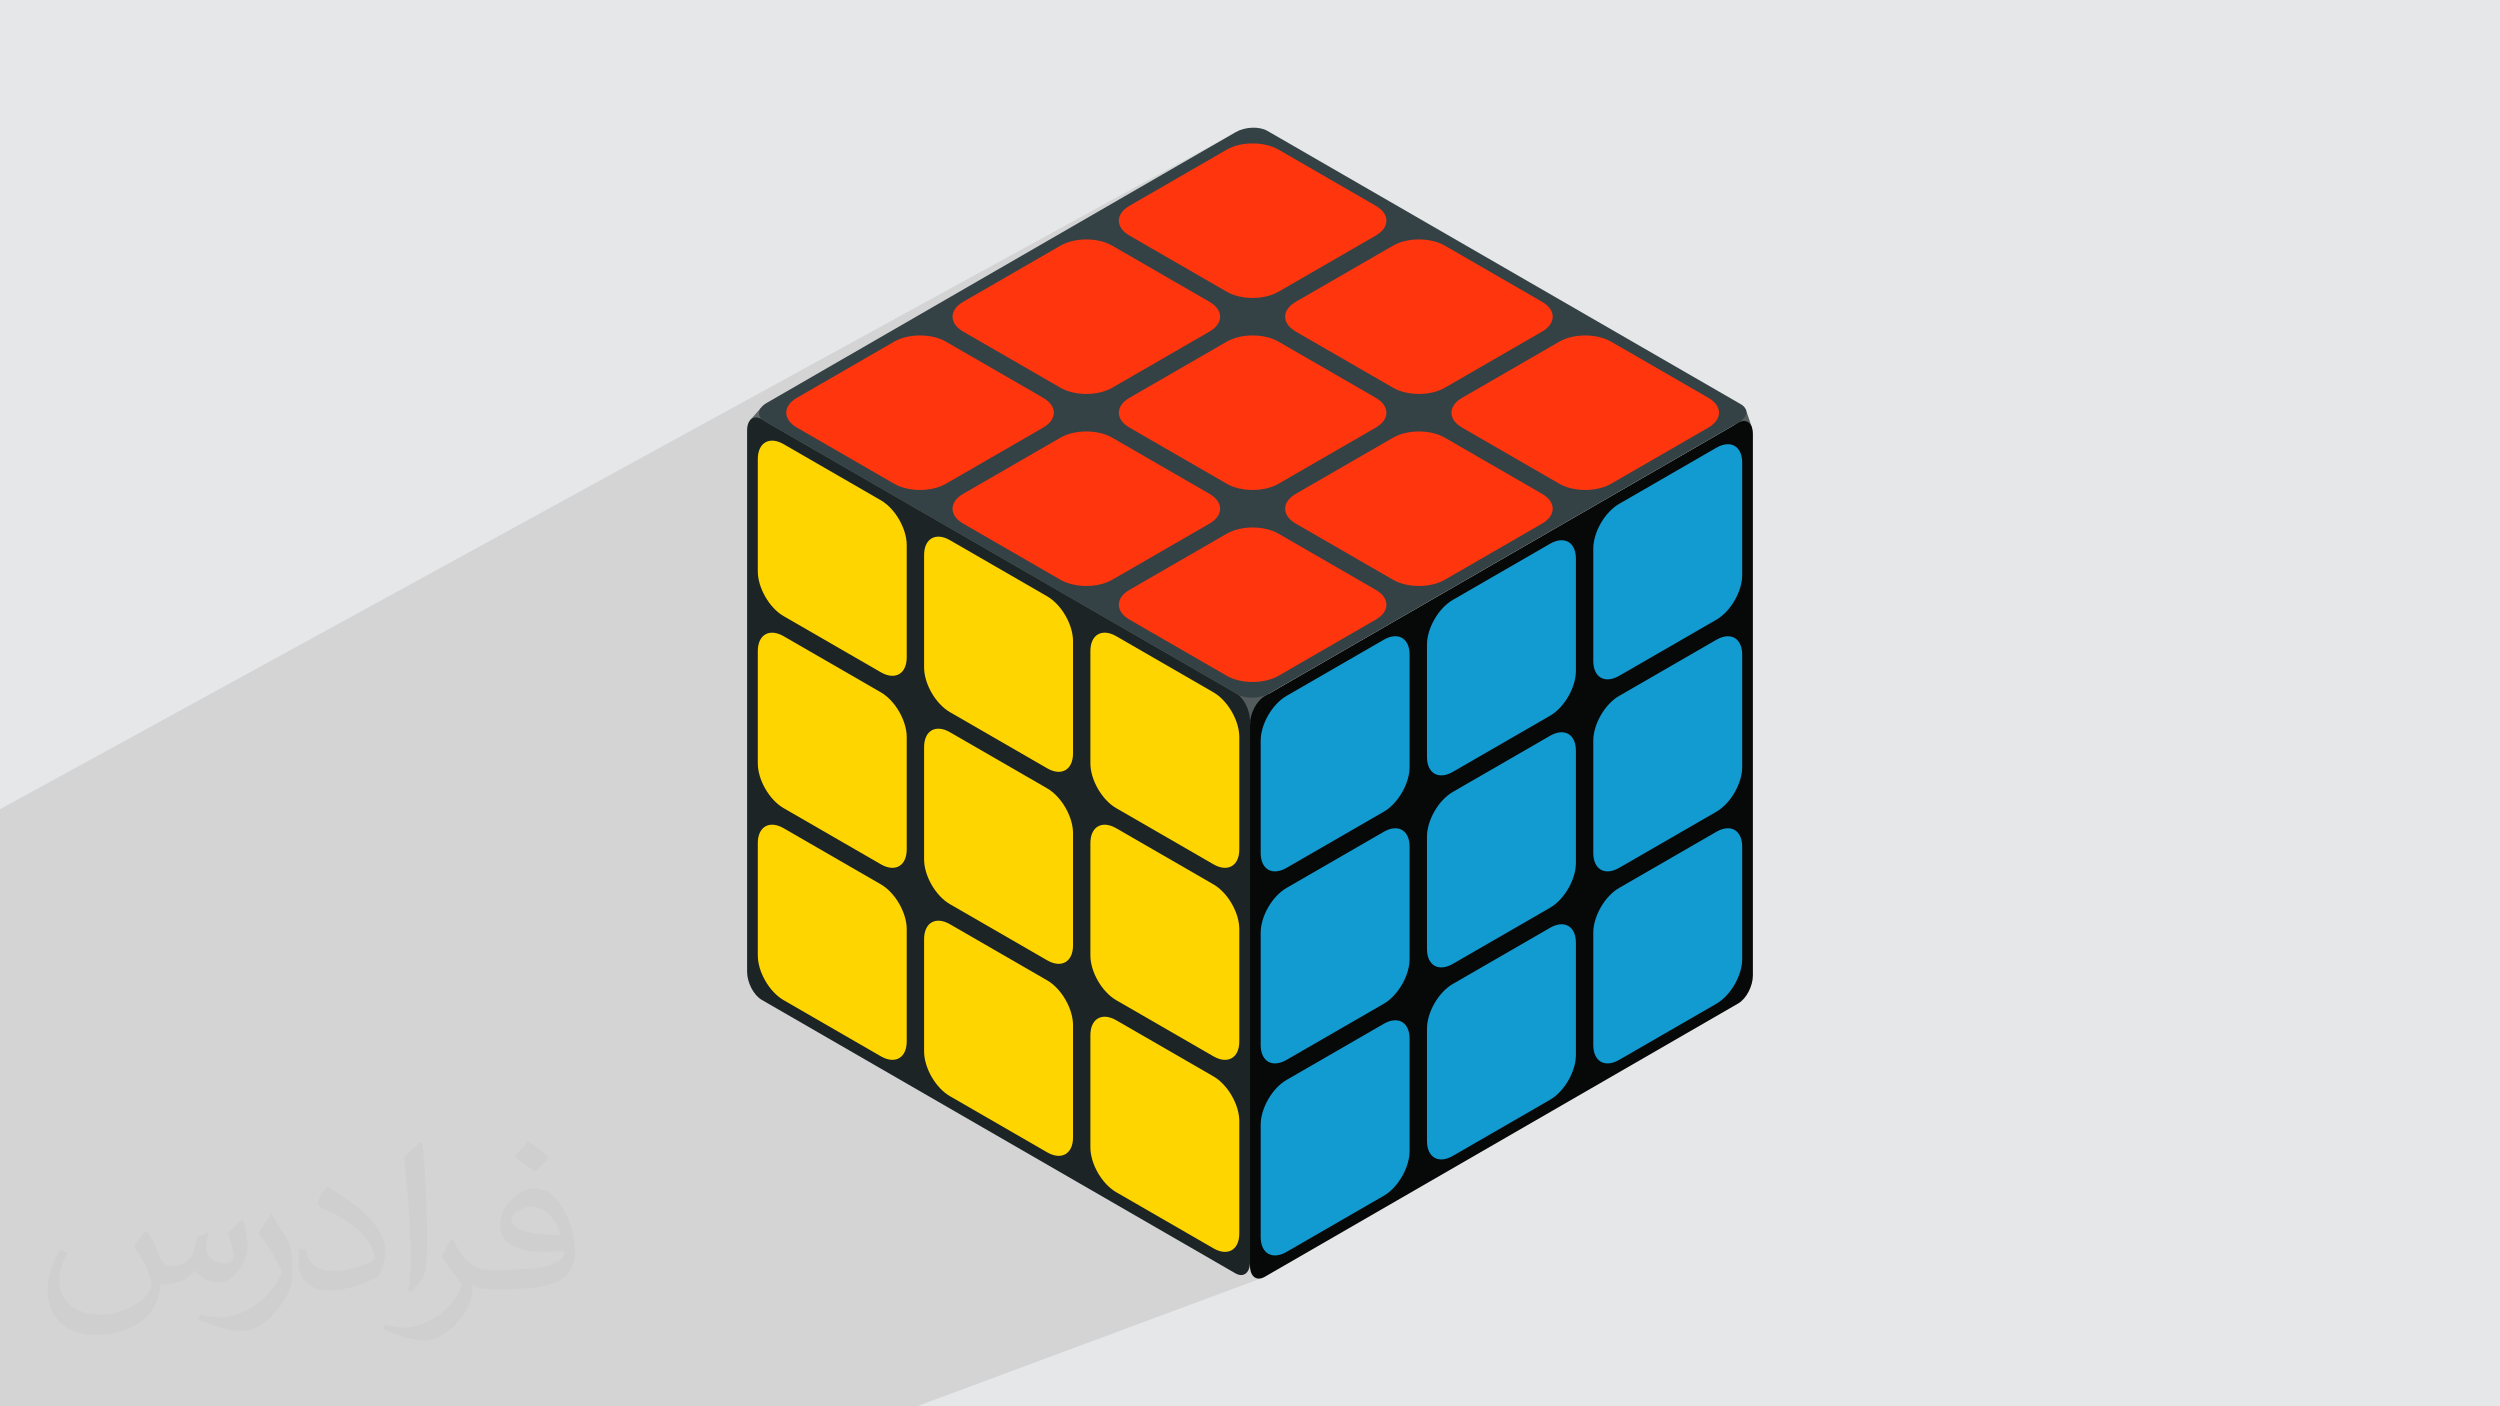
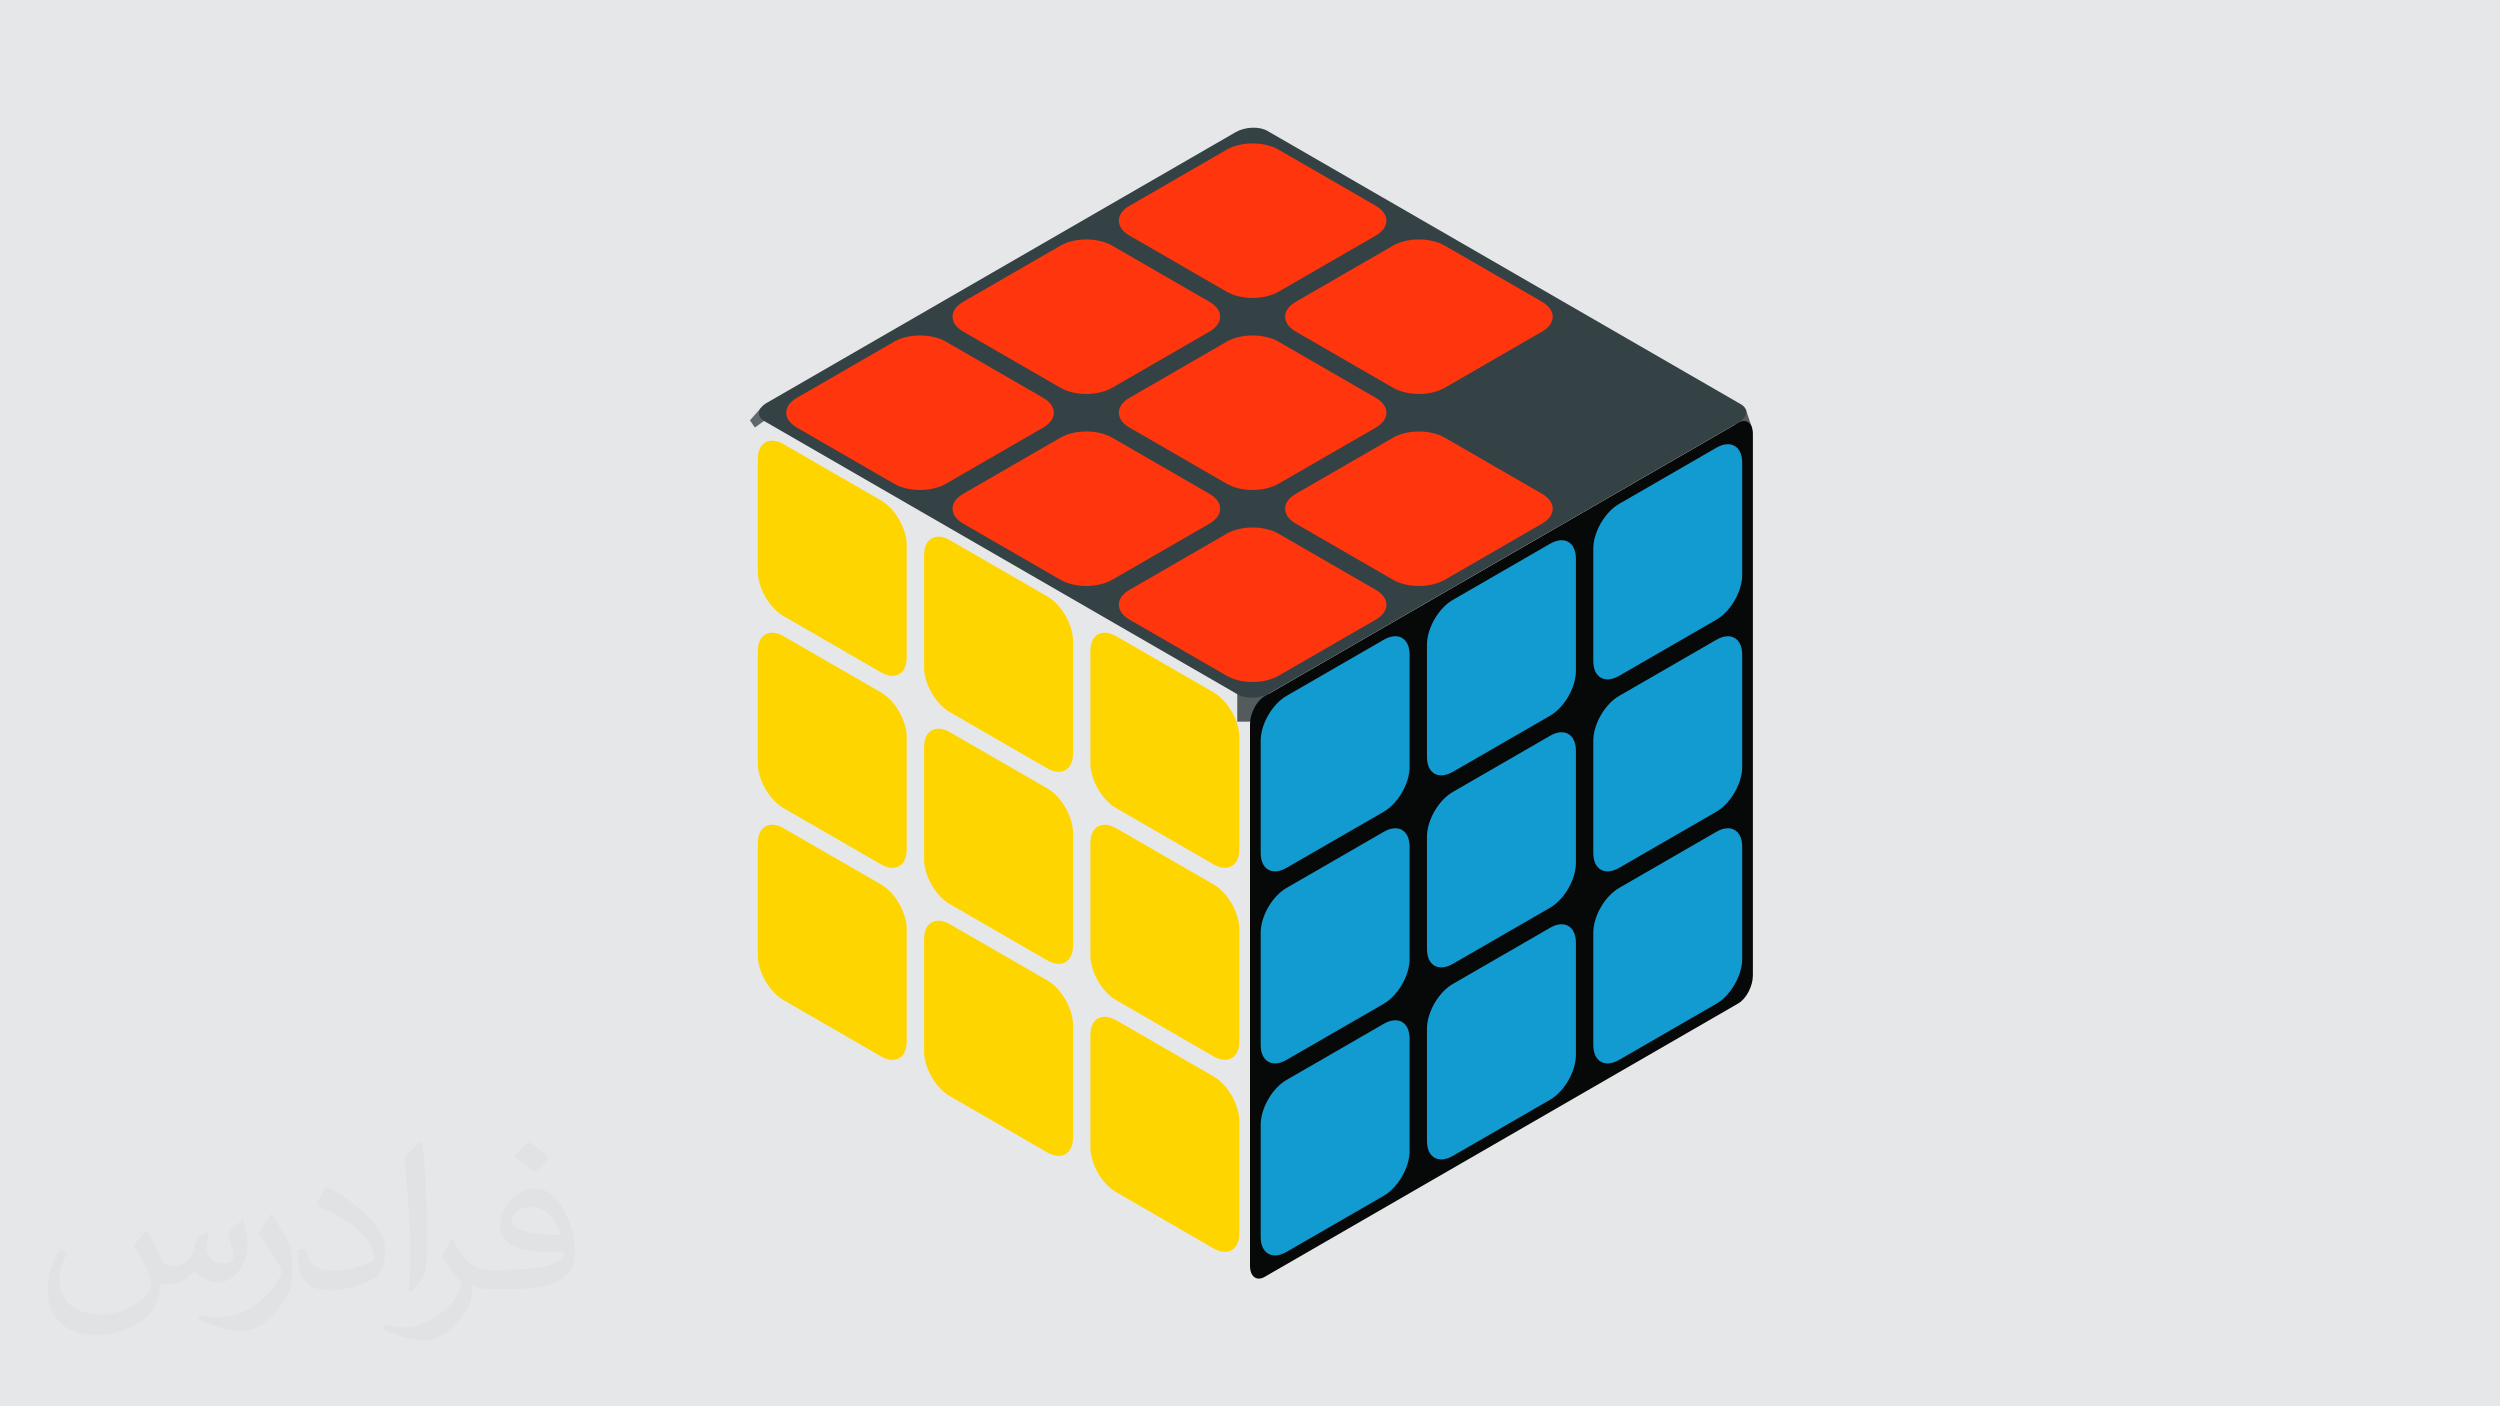
<svg xmlns="http://www.w3.org/2000/svg" xml:space="preserve" width="3.703in" height="2.083in" version="1.1" style="shape-rendering:geometricPrecision; text-rendering:geometricPrecision; image-rendering:optimizeQuality; fill-rule:evenodd; clip-rule:evenodd" viewBox="0 0 3703.33 2083.18">
  <defs>
    <style type="text/css">
   
    .fil8 {fill:#129BD1}
    .fil0 {fill:#E6E7E8}
    .fil10 {fill:#FF350D}
    .fil6 {fill:#FFD500}
    .fil4 {fill:#61686A;fill-rule:nonzero}
    .fil3 {fill:#545B5C;fill-rule:nonzero}
    .fil7 {fill:#070808;fill-rule:nonzero}
    .fil5 {fill:#1C2426;fill-rule:nonzero}
    .fil9 {fill:#354245;fill-rule:nonzero}
    .fil2 {fill:#373435;fill-opacity:0.031}
    .fil1 {fill:#373435;fill-opacity:0.102}
   
  </style>
  </defs>
  <g id="Layer_x0020_1">
    <polygon class="fil0" points="-0,0 3703.33,0 3703.33,2083.18 -0,2083.18 " />
-     <polygon class="fil1" points="2052.59,617.71 2136.06,576.55 2140.17,574.4 2284.26,491.21 2287.97,488.84 2291.19,486.31 2293.91,483.65 2296.14,480.88 2297.87,478.02 2299.11,475.09 2299.85,472.12 2300.1,469.13 2299.85,466.13 2299.11,463.16 2297.87,460.23 2296.14,457.37 2293.91,454.6 2291.19,451.94 2287.97,449.41 2284.26,447.04 2140.16,363.84 2136.05,361.7 2131.67,359.84 2127.06,358.27 2122.26,356.98 2117.31,355.98 2112.24,355.27 2107.09,354.84 2101.91,354.69 2096.72,354.84 2091.57,355.27 2086.5,355.98 2081.55,356.98 2076.75,358.27 2072.14,359.84 2067.76,361.7 1550.89,629.52 1552.15,628.54 1554.87,625.88 1557.1,623.11 1558.7,620.46 1643.37,576.54 1647.48,574.4 1791.55,491.22 1795.26,488.84 1798.48,486.31 1801.2,483.66 1803.43,480.89 1804.93,478.42 1889.7,434.32 1893.81,432.17 2037.91,348.98 2041.62,346.61 2044.84,344.08 2047.56,341.42 2049.79,338.65 2051.52,335.79 2052.76,332.86 2053.5,329.89 2053.75,326.89 2053.5,323.9 2052.76,320.93 2051.52,318 2049.79,315.14 2047.56,312.37 2044.84,309.71 2041.62,307.18 2037.91,304.81 1893.84,221.63 1889.73,219.48 1885.35,217.62 1880.74,216.05 1875.94,214.76 1870.98,213.76 1865.91,213.05 1860.77,212.62 1855.58,212.48 1850.39,212.62 1845.25,213.05 1840.18,213.76 1835.22,214.76 1830.42,216.05 1825.81,217.62 1821.43,219.48 1817.32,221.63 1234.17,540.03 1830.48,195.74 -0,1198.71 -0,1213.89 -0,1216.58 -0,1218.91 -0,1220.33 -0,1226.57 -0,1227.11 -0,1227.39 -0,1238.27 -0,1238.62 -0,1240.08 -0,1247.57 -0,1254.83 -0,1262.47 -0,1266.71 -0,1281.77 -0,1315.37 -0,1386.07 -0,1397.03 -0,1413.84 -0,1417.3 -0,1417.31 -0,1419.55 -0,1422.06 -0,1428.95 -0,1428.96 -0,1433.96 -0,1441.21 -0,1441.23 -0,1444.99 -0,1457.44 -0,1476.88 -0,1490.07 -0,1493.15 -0,1500.77 -0,1514.74 -0,1515.4 -0,1529.7 -0,1542.95 -0,1617.83 -0,1635.3 -0,1641.4 -0,1645.38 -0,1646.63 -0,1646.73 -0,1651.77 -0,1653.82 -0,1663.59 -0,1664.21 -0,1664.32 -0,1676.04 -0,1706.22 -0,1716.16 -0,1722.73 -0,1735.71 -0,1736.19 -0,1742.84 -0,1756.11 -0,1764.06 -0,1770.51 -0,1777.62 -0,1854.61 -0,1859.71 -0,1863.56 -0,1868.96 -0,1870.91 -0,1875.95 -0,1876.04 -0,1876.15 -0,1878.31 -0,1883.06 -0,1883.68 -0,1892.08 -0,1892.72 -0,1895.07 -0,1907.62 -0,1908.19 -0,1918.26 -0,1925.6 -0,1927.85 -0,1941.67 -0,1952.87 -0,1958.52 -0,1970.83 -0,1979.2 -0,1984.88 -0,1986.62 -0,1997.44 -0,2062.79 -0,2078.91 -0,2083.18 18.69,2083.18 18.74,2083.18 32.77,2083.18 57.11,2083.18 60.89,2083.18 61.31,2083.18 76.85,2083.18 87.08,2083.18 88.54,2083.18 128.77,2083.18 149.33,2083.18 176.9,2083.18 252,2083.18 263.56,2083.18 291.89,2083.18 292.19,2083.18 394.6,2083.18 426.91,2083.18 460.66,2083.18 461.43,2083.18 471.31,2083.18 475.46,2083.18 494.56,2083.18 514.2,2083.18 543.97,2083.18 544.82,2083.18 546.16,2083.18 553.83,2083.18 557.1,2083.18 580.28,2083.18 591.63,2083.18 605.08,2083.18 631.77,2083.18 633.26,2083.18 634.23,2083.18 642.21,2083.18 650.2,2083.18 723.53,2083.18 771.29,2083.18 888.41,2083.18 989.94,2083.18 1000.02,2083.18 1061.86,2083.18 1063.21,2083.18 1099.07,2083.18 1107.37,2083.18 1161.43,2083.18 1173.87,2083.18 1175.39,2083.18 1212.04,2083.18 1222.88,2083.18 1294.59,2083.18 1295.29,2083.18 1296.27,2083.18 1302.89,2083.18 1319.62,2083.18 1358.25,2083.18 1869.02,1893.38 1864.94,1894.05 1861.25,1893.51 1858.03,1891.83 1855.38,1889.07 1853.37,1885.31 1852.11,1880.6 1851.7,1875.39 1898.05,1858.05 1905.76,1854.5 2049.83,1771.32 2053.74,1768.83 2057.54,1765.97 2061.2,1762.76 2064.72,1759.25 2068.06,1755.46 2071.22,1751.43 2074.16,1747.18 2076.88,1742.76 2077.79,1741.08 2144.37,1715.83 2152.08,1712.28 2296.18,1629.09 2300.09,1626.6 2303.89,1623.74 2307.55,1620.54 2311.07,1617.02 2314.41,1613.23 2317.57,1609.2 2320.51,1604.95 2323.23,1600.53 2323.93,1599.24 2390.73,1573.6 2398.44,1570.05 2542.51,1486.87 2546.42,1484.38 2550.22,1481.52 2553.88,1478.31 2557.4,1474.8 2560.74,1471.01 2563.9,1466.98 2566.84,1462.73 2569.56,1458.31 2572.03,1453.75 2574.23,1449.08 2576.15,1444.33 2577.76,1439.54 2579.05,1434.74 2579.99,1429.96 2580.57,1425.24 2580.77,1420.61 2580.77,1254.25 2579.99,1245.8 2577.76,1238.79 2574.23,1233.32 2569.56,1229.48 2563.9,1227.36 2557.4,1227.04 2550.22,1228.61 2318.06,1324.04 2320.51,1320.51 2322.52,1317.23 2390.73,1289.16 2398.44,1285.61 2542.51,1202.43 2546.42,1199.94 2550.22,1197.07 2553.88,1193.87 2557.4,1190.35 2560.74,1186.56 2563.9,1182.53 2566.84,1178.29 2569.56,1173.87 2572.03,1169.3 2574.23,1164.63 2576.15,1159.88 2577.76,1155.09 2579.05,1150.29 2579.99,1145.51 2580.57,1140.79 2580.77,1136.16 2580.77,969.8 2579.99,961.35 2577.76,954.35 2574.23,948.88 2569.56,945.04 2563.9,942.91 2557.4,942.59 2550.22,944.16 2309.54,1049.66 2311.07,1048.13 2314.41,1044.34 2317.57,1040.31 2320.51,1036.06 2320.93,1035.39 2390.73,1004.72 2398.44,1001.17 2542.51,917.99 2546.42,915.5 2550.22,912.64 2553.88,909.43 2557.4,905.92 2560.74,902.13 2563.9,898.09 2566.84,893.85 2569.56,889.43 2572.03,884.87 2574.23,880.2 2576.15,875.45 2577.76,870.66 2579.05,865.85 2579.99,861.07 2580.57,856.35 2580.77,851.72 2580.77,685.34 2579.99,676.89 2577.76,669.88 2574.23,664.42 2569.56,660.57 2563.9,658.45 2558.51,658.19 2589.46,643.78 2588.57,644.14 2587.54,644.12 2586.39,643.74 2585.1,643.02 2583.69,641.97 2582.16,640.59 2580.51,638.92 2578.74,636.96 2576.96,635 2575.25,633.31 2573.63,631.82 2572.06,630.5 2570.56,629.31 2570.15,629 2574.86,626.28 2569.74,628.68 2569.1,628.19 2567.69,627.1 2566.32,626 2565.43,624.39 2565.37,622.01 2565.93,619.13 2566.9,616.05 2568.09,613.03 2569.3,610.37 2570.31,608.34 2570.94,607.24 2571.87,606.77 2544.45,619.65 2545.44,617.31 2546.18,614.34 2546.43,611.35 2546.18,608.35 2545.44,605.38 2544.2,602.46 2542.47,599.59 2540.24,596.82 2537.52,594.16 2534.3,591.63 2530.58,589.26 2386.51,506.08 2382.4,503.94 2378.02,502.08 2373.41,500.51 2368.61,499.22 2363.66,498.22 2358.59,497.5 2353.44,497.07 2348.26,496.93 2343.07,497.07 2337.92,497.5 2332.85,498.22 2327.89,499.22 2323.09,500.51 2318.48,502.08 2314.11,503.94 1964.35,675.91 2037.9,633.44 2041.61,631.07 2044.83,628.55 2047.55,625.89 2049.78,623.11 2051.52,620.25 " />
    <path class="fil2" d="M218.69 1824.5c7,11 12,21 16,32 3,7 5,19 21,19 5,0 11,-1 17,-5 7,-3 12,-9 14,-17l6 -21 15 -7 1 1c-2,8 -3,16 -3,21 0,18 15,24 27,24 7,0 13,-3 13,-10 0,-8 -4,-22 -8,-35 7,-7 14,-14 22,-20l1 1c4,15 6,30 6,40 0,10 -4,20 -8,27 -7,14 -20,25 -36,25 -12,0 -25,-6 -34,-17l-1 0c-9,11 -22,20 -43,20l-7 0c-1,14 -4,24 -9,33 -13,25 -50,42 -85.02,42 -49,0 -73.02,-28 -73.02,-66 0,-23 7,-45 19,-60l10 4c-7,14 -12,27 -12,40 0,35 29,52 62,52 30,0 68.01,-19 75.01,-42 -3,-25 -12,-36 -26,-59 4,-7 10,-15 17,-23l1 0 0 0 0 0 0 0 2 1 0.02 -0.01 -0.01 0.01 0.02 0zm564.05 -133.01c10,6 20,14 30,23 -6,8 -12,15 -21,21 -10,-8 -20,-15 -30,-22 7,-8 14,-15 20,-22l0 0 0 0 1 0 0 0 0 0zm5.01 96.02c-17,0 -30,11 -30,19 0,17 33,23 73.02,23 -5,-20 -22,-42 -43,-42l-0.01 0 -0.01 0 0 0 0 0zm-37 93.01c22,0 41,-1 55,-4 16,-4 30,-12 30,-18 0,-1 0,-3 -1,-5 -9,1 -19,1 -29,1 -29,0 -52,-7 -61,-23 -2,-4 -4,-10 -4,-15 0,-16 7,-32 19,-42 10,-9 21,-14 33,-14 20,0 37,17 48,43 6,14 11,30 11,51 0,14 -4,25 -12,34 -16,16 -45,21 -90.01,21l-20 0 0 0 -5 0c-11,0 -19,-2 -25,-7l-1 0c0,3 1,5 1,7 0,10 -3,23 -10,33 -20,30 -42,43 -60,43 -19,0 -42,-7 -63,-17l4 -7c7,3 16,5 29,5 34,0 78.01,-33 84.02,-64 -1,-3 -4,-6 -7,-10 -10,-12 -16,-22 -22,-32 5,-10 10,-18 14,-25l2 0c14,29 28,46 57,46l5 0 0 0 21 0 0 0 0 0 0 0 -3 -1 0 0 -0.01 0 0 0zm-146.01 31c3,-14 3,-29 3,-43l0 -21c0,-39 -5,-96.02 -9,-133.01 7,-8 17,-17 25,-23l2 1c5,47 7,101.01 7,151.02 0,13 -1,26 -2,35 -1,12 -8,21 -22,35l-3 -1 0 0 -1 -1 0 0 0 -0.01 0 0 0 0zm-151.02 -62.02c1,18 10,33 41,33 20,0 36,-5 55,-14 3,-1 5,-3 5,-5 0,-12 -9,-27 -24,-41 -14,-13 -34,-25 -52,-32 -6,-3 -8,-5 -8,-8 0,-5 7,-17 13,-24l2 0c20,11 43,27 60,44 15,16 25,33 25,51 0,13 -4,26 -11,38 -22,11 -47,20 -70.01,20 -29,0 -48,-13 -48,-45 0,-3 0,-9 1,-16l10 0 0 0 1 -1 0 0 0.01 0 -0.01 0.01 0.01 -0.01zm-52 -52l18 29c7,11 13,22 13,41l0 24c0,19 -12,39 -32,60 -15,14 -29,20 -42,20 -19,0 -40,-6 -65,-17l3 -7c8,2 17,4 28,4 36,0 72.02,-26 89.01,-58 2,-4 3,-7 3,-9 0,-4 -2,-8 -4,-11 -9,-17 -19,-33 -30,-47 6,-9 12,-18 18,-27l1 0 0 0 0 0 0 0 0 -2 0 0 -0.01 0 0 0.01 0 -0.01z" />
    <g id="_2085698218240">
      <path class="fil3" d="M2594.98 632.68l-9.07 -26.59c0,0 -14,-0.3 -14.97,1.16 -0.97,1.46 -8.26,15.76 -4.62,18.76 3.63,3 7.55,5.36 12.42,10.96 4.87,5.6 8.53,8.29 10.72,6.82 2.19,-1.46 5.53,-11.11 5.53,-11.11z" />
      <polygon class="fil4" points="1110.93,622.72 1127.13,604.21 1135.6,620.83 1118.17,633.28 " />
      <polygon class="fil3" points="1832.79,1069.01 1879.88,1069.01 1879.88,1013.99 1832.79,1013.99 " />
-       <path class="fil5" d="M1829.93 1886.15l-701.47 -404.99c-12,-6.93 -21.74,-25.52 -21.74,-41.53l0 -802.21c0,-16 9.73,-23.36 21.74,-16.43l701.47 405c12,6.93 21.73,25.52 21.73,41.52l0 802.21c0,16 -9.73,23.36 -21.73,16.43z" />
      <path class="fil6" d="M1343.15 1376.31l0 166.35c0,24.4 -17.13,34.29 -38.26,22.09l-144.07 -83.18c-21.13,-12.2 -38.26,-41.87 -38.26,-66.26l0 -166.36c0,-24.39 17.13,-34.29 38.26,-22.08l144.07 83.18c21.13,12.2 38.26,41.86 38.26,66.26z" />
      <path class="fil6" d="M1589.5 1518.54l0 166.35c0,24.4 -17.13,34.29 -38.26,22.09l-144.09 -83.19c-21.13,-12.2 -38.26,-41.87 -38.26,-66.26l0 -166.36c0,-24.39 17.13,-34.28 38.26,-22.09l144.09 83.19c21.13,12.2 38.26,41.87 38.26,66.26z" />
      <path class="fil6" d="M1343.15 1091.87l0 166.35c0,24.4 -17.13,34.29 -38.26,22.09l-144.07 -83.18c-21.13,-12.2 -38.26,-41.87 -38.26,-66.26l0 -166.35c0,-24.4 17.13,-34.29 38.26,-22.09l144.07 83.18c21.13,12.2 38.26,41.87 38.26,66.26z" />
      <path class="fil6" d="M1589.5 1234.1l0 166.36c0,24.39 -17.13,34.29 -38.26,22.08l-144.09 -83.19c-21.13,-12.2 -38.26,-41.87 -38.26,-66.26l0 -166.35c0,-24.4 17.13,-34.29 38.26,-22.09l144.09 83.19c21.13,12.2 38.26,41.87 38.26,66.26z" />
      <path class="fil6" d="M1343.15 807.4l0 166.38c0,24.4 -17.13,34.29 -38.26,22.09l-144.07 -83.18c-21.13,-12.2 -38.26,-41.86 -38.26,-66.26l0 -166.38c0,-24.4 17.13,-34.28 38.26,-22.09l144.07 83.18c21.13,12.2 38.26,41.86 38.26,66.26z" />
      <path class="fil6" d="M1835.83 1660.76l0 166.36c0,24.4 -17.13,34.29 -38.26,22.09l-144.07 -83.18c-21.13,-12.2 -38.26,-41.87 -38.26,-66.26l0 -166.35c0,-24.4 17.13,-34.29 38.26,-22.09l144.07 83.18c21.13,12.2 38.26,41.87 38.26,66.26z" />
      <path class="fil6" d="M1835.83 1376.32l0 166.36c0,24.39 -17.13,34.28 -38.26,22.09l-144.07 -83.18c-21.13,-12.2 -38.26,-41.87 -38.26,-66.26l0 -166.35c0,-24.4 17.13,-34.29 38.26,-22.09l144.07 83.18c21.13,12.2 38.26,41.87 38.26,66.26z" />
      <path class="fil6" d="M1835.83 1091.85l0 166.38c0,24.4 -17.13,34.29 -38.26,22.09l-144.07 -83.18c-21.13,-12.2 -38.26,-41.87 -38.26,-66.26l0 -166.38c0,-24.4 17.13,-34.29 38.26,-22.09l144.07 83.18c21.13,12.2 38.26,41.87 38.26,66.26z" />
      <path class="fil6" d="M1589.5 949.63l0 166.38c0,24.4 -17.13,34.29 -38.26,22.09l-144.09 -83.19c-21.13,-12.2 -38.26,-41.86 -38.26,-66.26l0 -166.38c0,-24.4 17.13,-34.29 38.26,-22.09l144.09 83.19c21.13,12.2 38.26,41.86 38.26,66.26z" />
      <path class="fil7" d="M2574.86 1486.45l-701.46 404.99c-12,6.93 -21.73,-0.43 -21.73,-16.43l0 -802.22c0,-16 9.73,-34.6 21.73,-41.53l701.46 -404.99c12.01,-6.93 21.74,0.43 21.74,16.43l0 802.22c0,16 -9.73,34.6 -21.74,41.53z" />
      <path class="fil8" d="M2088.09 1538.7l0 166.35c0,24.4 -17.13,54.06 -38.26,66.26l-144.07 83.18c-21.13,12.2 -38.26,2.31 -38.26,-22.09l0 -166.36c0,-24.39 17.13,-54.06 38.26,-66.26l144.07 -83.18c21.13,-12.2 38.26,-2.31 38.26,22.09z" />
      <path class="fil8" d="M2334.43 1396.47l0 166.36c0,24.4 -17.13,54.06 -38.26,66.26l-144.09 83.19c-21.13,12.2 -38.26,2.31 -38.26,-22.09l0 -166.36c0,-24.4 17.13,-54.06 38.26,-66.26l144.09 -83.19c21.13,-12.2 38.26,-2.31 38.26,22.09z" />
      <path class="fil8" d="M2088.09 1254.25l0 166.36c0,24.4 -17.13,54.07 -38.26,66.26l-144.07 83.18c-21.13,12.2 -38.26,2.31 -38.26,-22.09l0 -166.35c0,-24.4 17.13,-54.07 38.26,-66.26l144.07 -83.18c21.13,-12.2 38.26,-2.31 38.26,22.08z" />
      <path class="fil8" d="M2334.43 1112.03l0 166.35c0,24.4 -17.13,54.06 -38.26,66.26l-144.09 83.19c-21.13,12.2 -38.26,2.31 -38.26,-22.09l0 -166.35c0,-24.4 17.13,-54.07 38.26,-66.26l144.09 -83.19c21.13,-12.2 38.26,-2.31 38.26,22.09z" />
      <path class="fil8" d="M2088.09 969.78l0 166.38c0,24.4 -17.13,54.07 -38.26,66.26l-144.07 83.18c-21.13,12.2 -38.26,2.31 -38.26,-22.09l0 -166.39c0,-24.4 17.13,-54.06 38.26,-66.26l144.07 -83.18c21.13,-12.2 38.26,-2.31 38.26,22.09z" />
      <path class="fil8" d="M2580.77 1254.25l0 166.36c0,24.4 -17.13,54.06 -38.26,66.26l-144.07 83.18c-21.13,12.2 -38.26,2.31 -38.26,-22.09l0 -166.36c0,-24.4 17.13,-54.06 38.26,-66.26l144.07 -83.18c21.13,-12.2 38.26,-2.31 38.26,22.09z" />
      <path class="fil8" d="M2580.77 969.8l0 166.36c0,24.4 -17.13,54.06 -38.26,66.26l-144.07 83.18c-21.13,12.2 -38.26,2.31 -38.26,-22.09l0 -166.35c0,-24.4 17.13,-54.07 38.26,-66.26l144.07 -83.18c21.13,-12.2 38.26,-2.31 38.26,22.09z" />
      <path class="fil8" d="M2580.77 685.34l0 166.38c0,24.4 -17.13,54.07 -38.26,66.26l-144.07 83.18c-21.13,12.2 -38.26,2.31 -38.26,-22.09l0 -166.38c0,-24.4 17.13,-54.07 38.26,-66.26l144.07 -83.18c21.13,-12.2 38.26,-2.31 38.26,22.09z" />
      <path class="fil8" d="M2334.43 827.56l0 166.38c0,24.4 -17.13,54.07 -38.26,66.26l-144.09 83.19c-21.13,12.2 -38.26,2.31 -38.26,-22.08l0 -166.38c0,-24.4 17.13,-54.07 38.26,-66.26l144.09 -83.2c21.13,-12.2 38.26,-2.31 38.26,22.09z" />
      <path class="fil9" d="M1833.85 1028.88l-701.47 -404.99c-12,-6.93 -10.5,-19.04 3.36,-27.04l694.74 -401.11c13.86,-8 34.83,-8.87 46.83,-1.94l701.46 404.99c12,6.93 10.5,19.04 -3.36,27.04l-694.74 401.11c-13.86,8 -34.83,8.87 -46.83,1.94z" />
      <path class="fil10" d="M1545.21 633.44l-144.07 83.18c-21.13,12.2 -55.39,12.2 -76.51,0l-144.07 -83.18c-21.13,-12.2 -21.13,-31.98 0,-44.18l144.07 -83.18c21.13,-12.2 55.39,-12.2 76.51,0l144.07 83.18c21.13,12.2 21.13,31.98 0,44.18z" />
      <path class="fil10" d="M1791.56 775.67l-144.07 83.18c-21.13,12.2 -55.39,12.2 -76.52,0l-144.09 -83.19c-21.13,-12.2 -21.13,-31.98 0,-44.18l144.07 -83.18c21.13,-12.2 55.39,-12.2 76.52,0l144.09 83.19c21.13,12.2 21.13,31.98 0,44.18z" />
      <path class="fil10" d="M1791.55 491.22l-144.07 83.18c-21.13,12.2 -55.38,12.2 -76.51,0l-144.07 -83.18c-21.13,-12.2 -21.13,-31.98 0,-44.18l144.07 -83.18c21.13,-12.2 55.39,-12.2 76.51,0l144.07 83.18c21.13,12.2 21.13,31.98 0,44.17z" />
      <path class="fil10" d="M2037.9 633.44l-144.07 83.18c-21.13,12.2 -55.38,12.2 -76.51,0l-144.09 -83.19c-21.13,-12.2 -21.13,-31.98 0,-44.18l144.07 -83.18c21.13,-12.2 55.38,-12.2 76.51,0l144.09 83.19c21.13,12.2 21.13,31.98 0,44.17z" />
      <path class="fil10" d="M2037.91 348.98l-144.09 83.19c-21.13,12.2 -55.39,12.2 -76.52,0l-144.07 -83.18c-21.13,-12.2 -21.13,-31.98 0,-44.18l144.09 -83.19c21.13,-12.2 55.39,-12.2 76.52,0l144.07 83.18c21.13,12.2 21.13,31.98 0,44.18z" />
      <path class="fil10" d="M2037.89 917.89l-144.07 83.18c-21.13,12.2 -55.38,12.2 -76.51,0l-144.07 -83.18c-21.13,-12.2 -21.13,-31.98 0,-44.18l144.07 -83.18c21.13,-12.2 55.39,-12.2 76.52,0l144.07 83.18c21.13,12.2 21.13,31.98 0,44.18z" />
      <path class="fil10" d="M2284.23 775.67l-144.07 83.18c-21.13,12.2 -55.38,12.2 -76.51,0l-144.07 -83.18c-21.13,-12.2 -21.13,-31.98 0,-44.17l144.07 -83.18c21.13,-12.2 55.39,-12.2 76.52,0l144.07 83.18c21.13,12.2 21.13,31.98 0,44.18z" />
-       <path class="fil10" d="M2530.58 633.43l-144.09 83.19c-21.13,12.2 -55.39,12.2 -76.52,0l-144.07 -83.18c-21.13,-12.2 -21.13,-31.97 -0,-44.17l144.09 -83.19c21.13,-12.2 55.39,-12.2 76.52,0l144.07 83.18c21.13,12.2 21.13,31.98 0,44.17z" />
      <path class="fil10" d="M2284.26 491.21l-144.09 83.19c-21.13,12.2 -55.39,12.2 -76.52,0l-144.09 -83.19c-21.13,-12.2 -21.13,-31.98 0,-44.18l144.09 -83.19c21.13,-12.2 55.38,-12.2 76.51,0l144.09 83.19c21.13,12.2 21.13,31.98 0,44.18z" />
    </g>
  </g>
</svg>